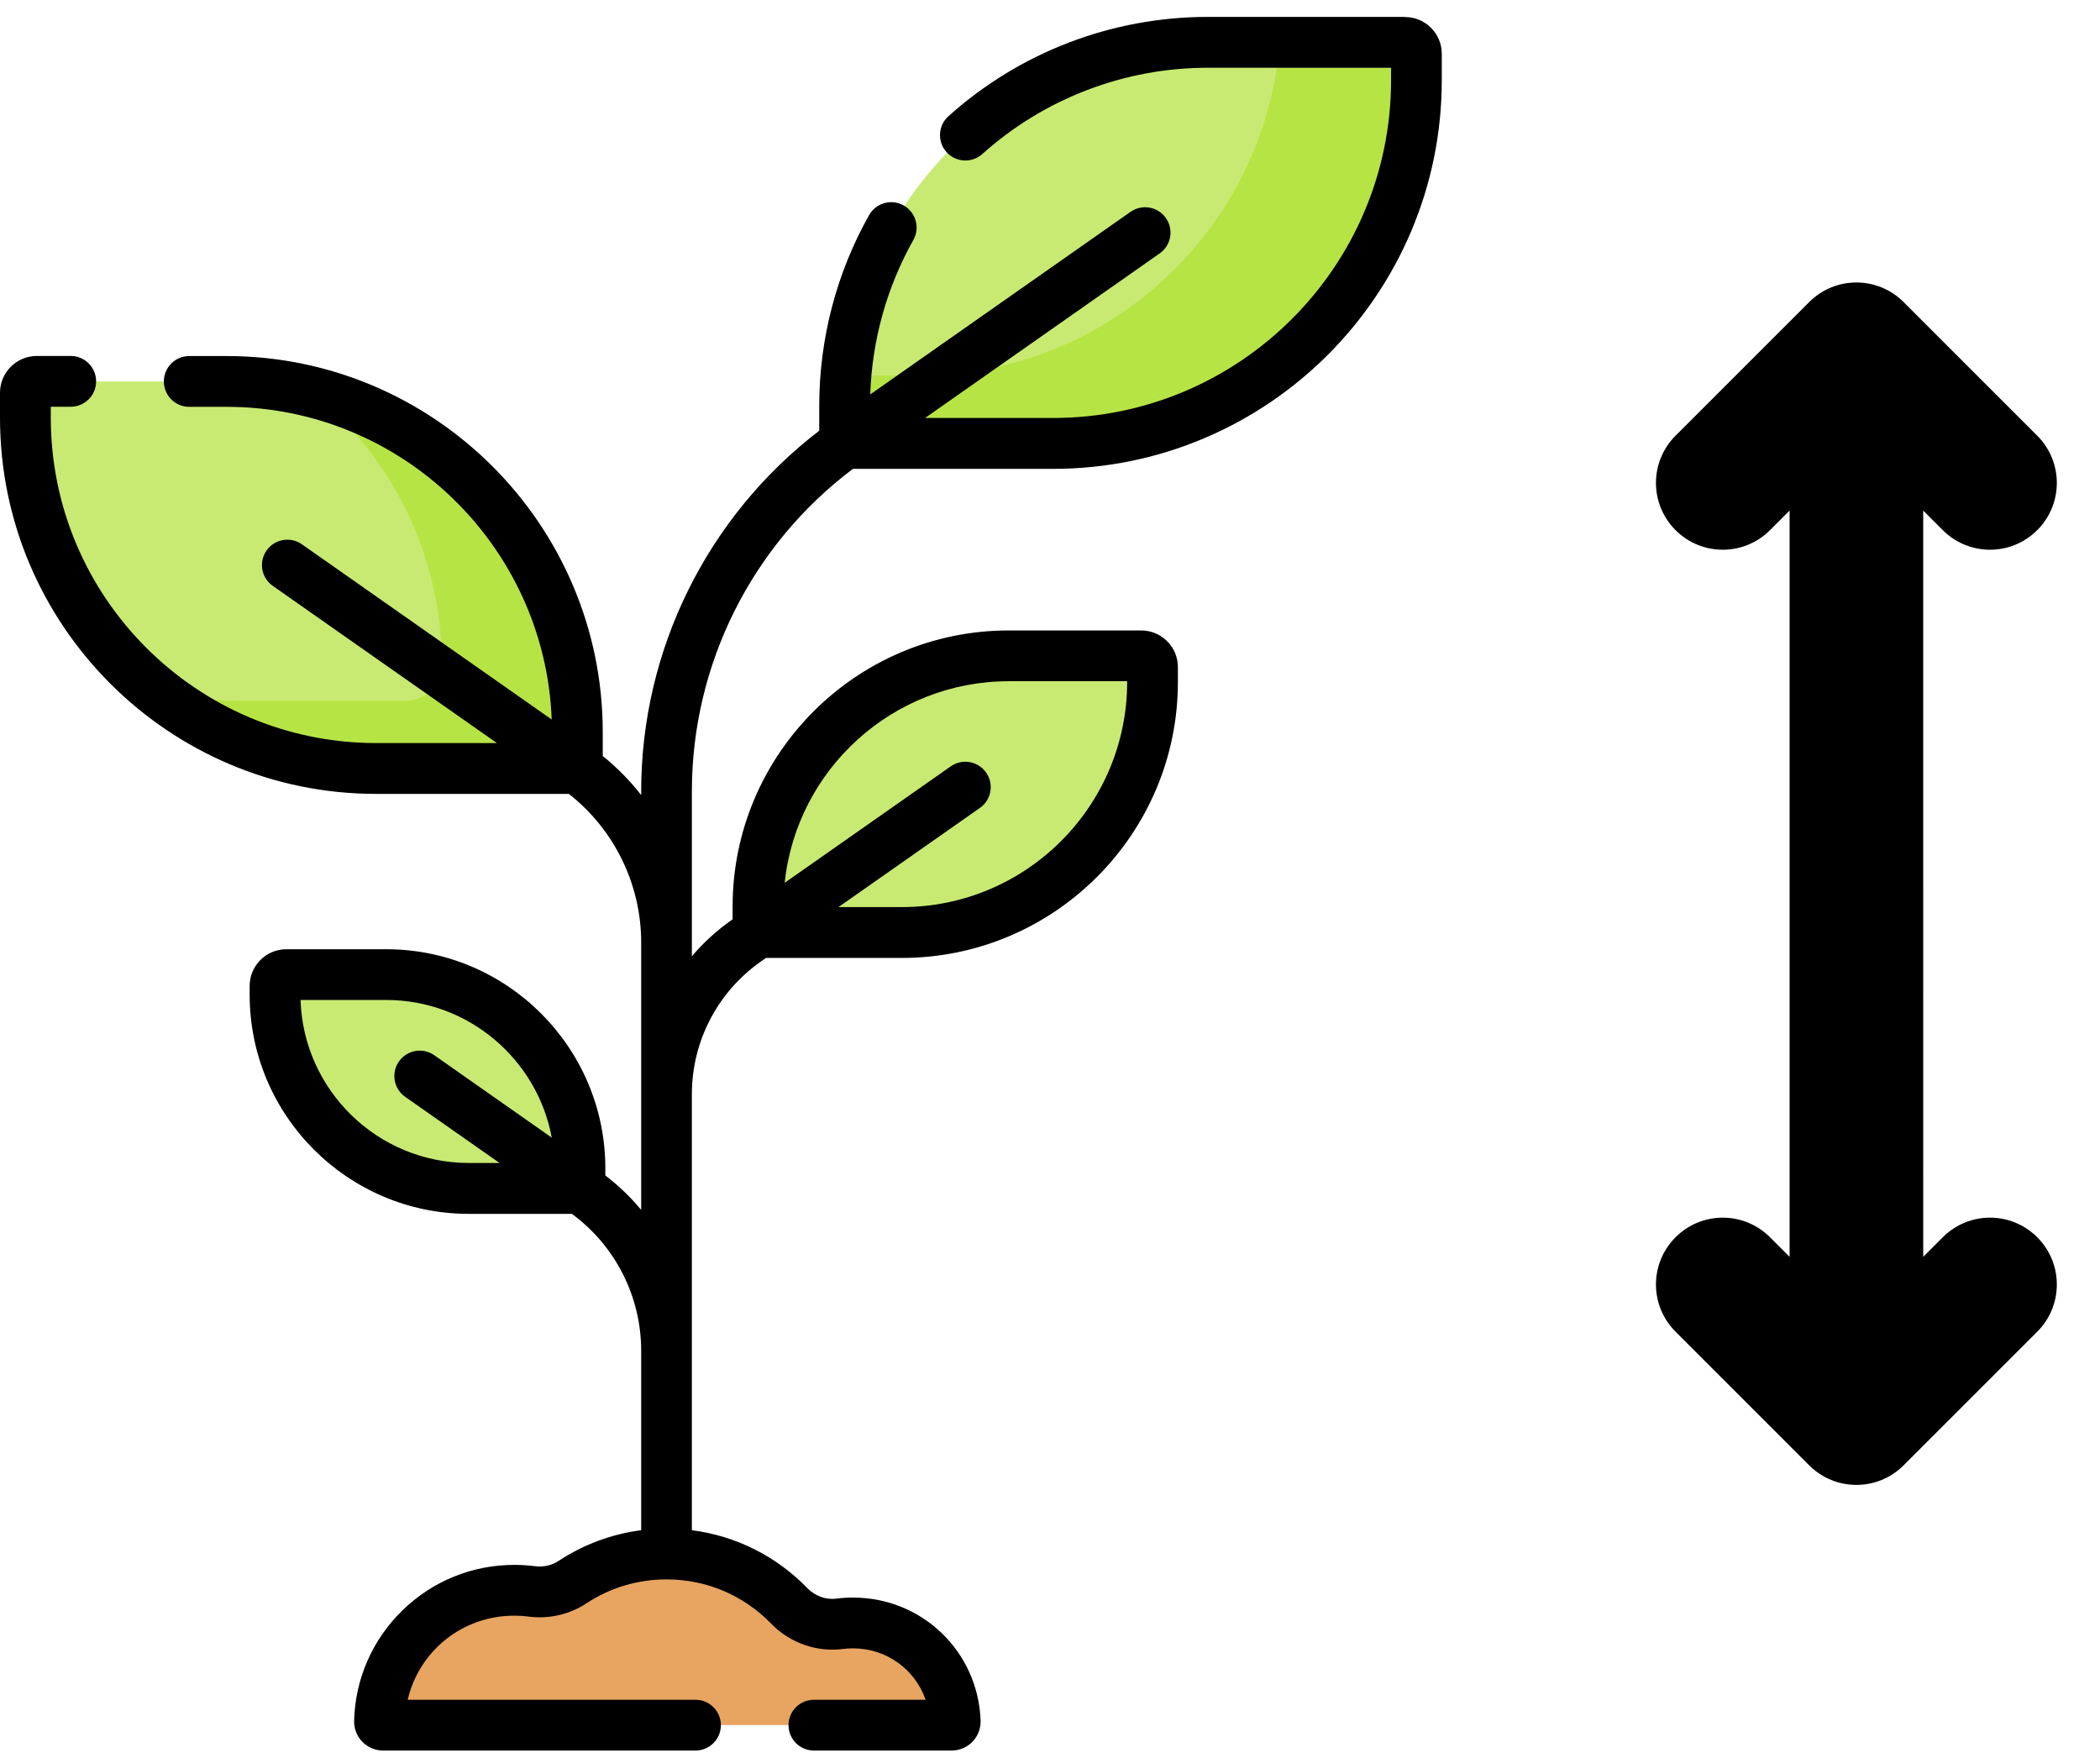
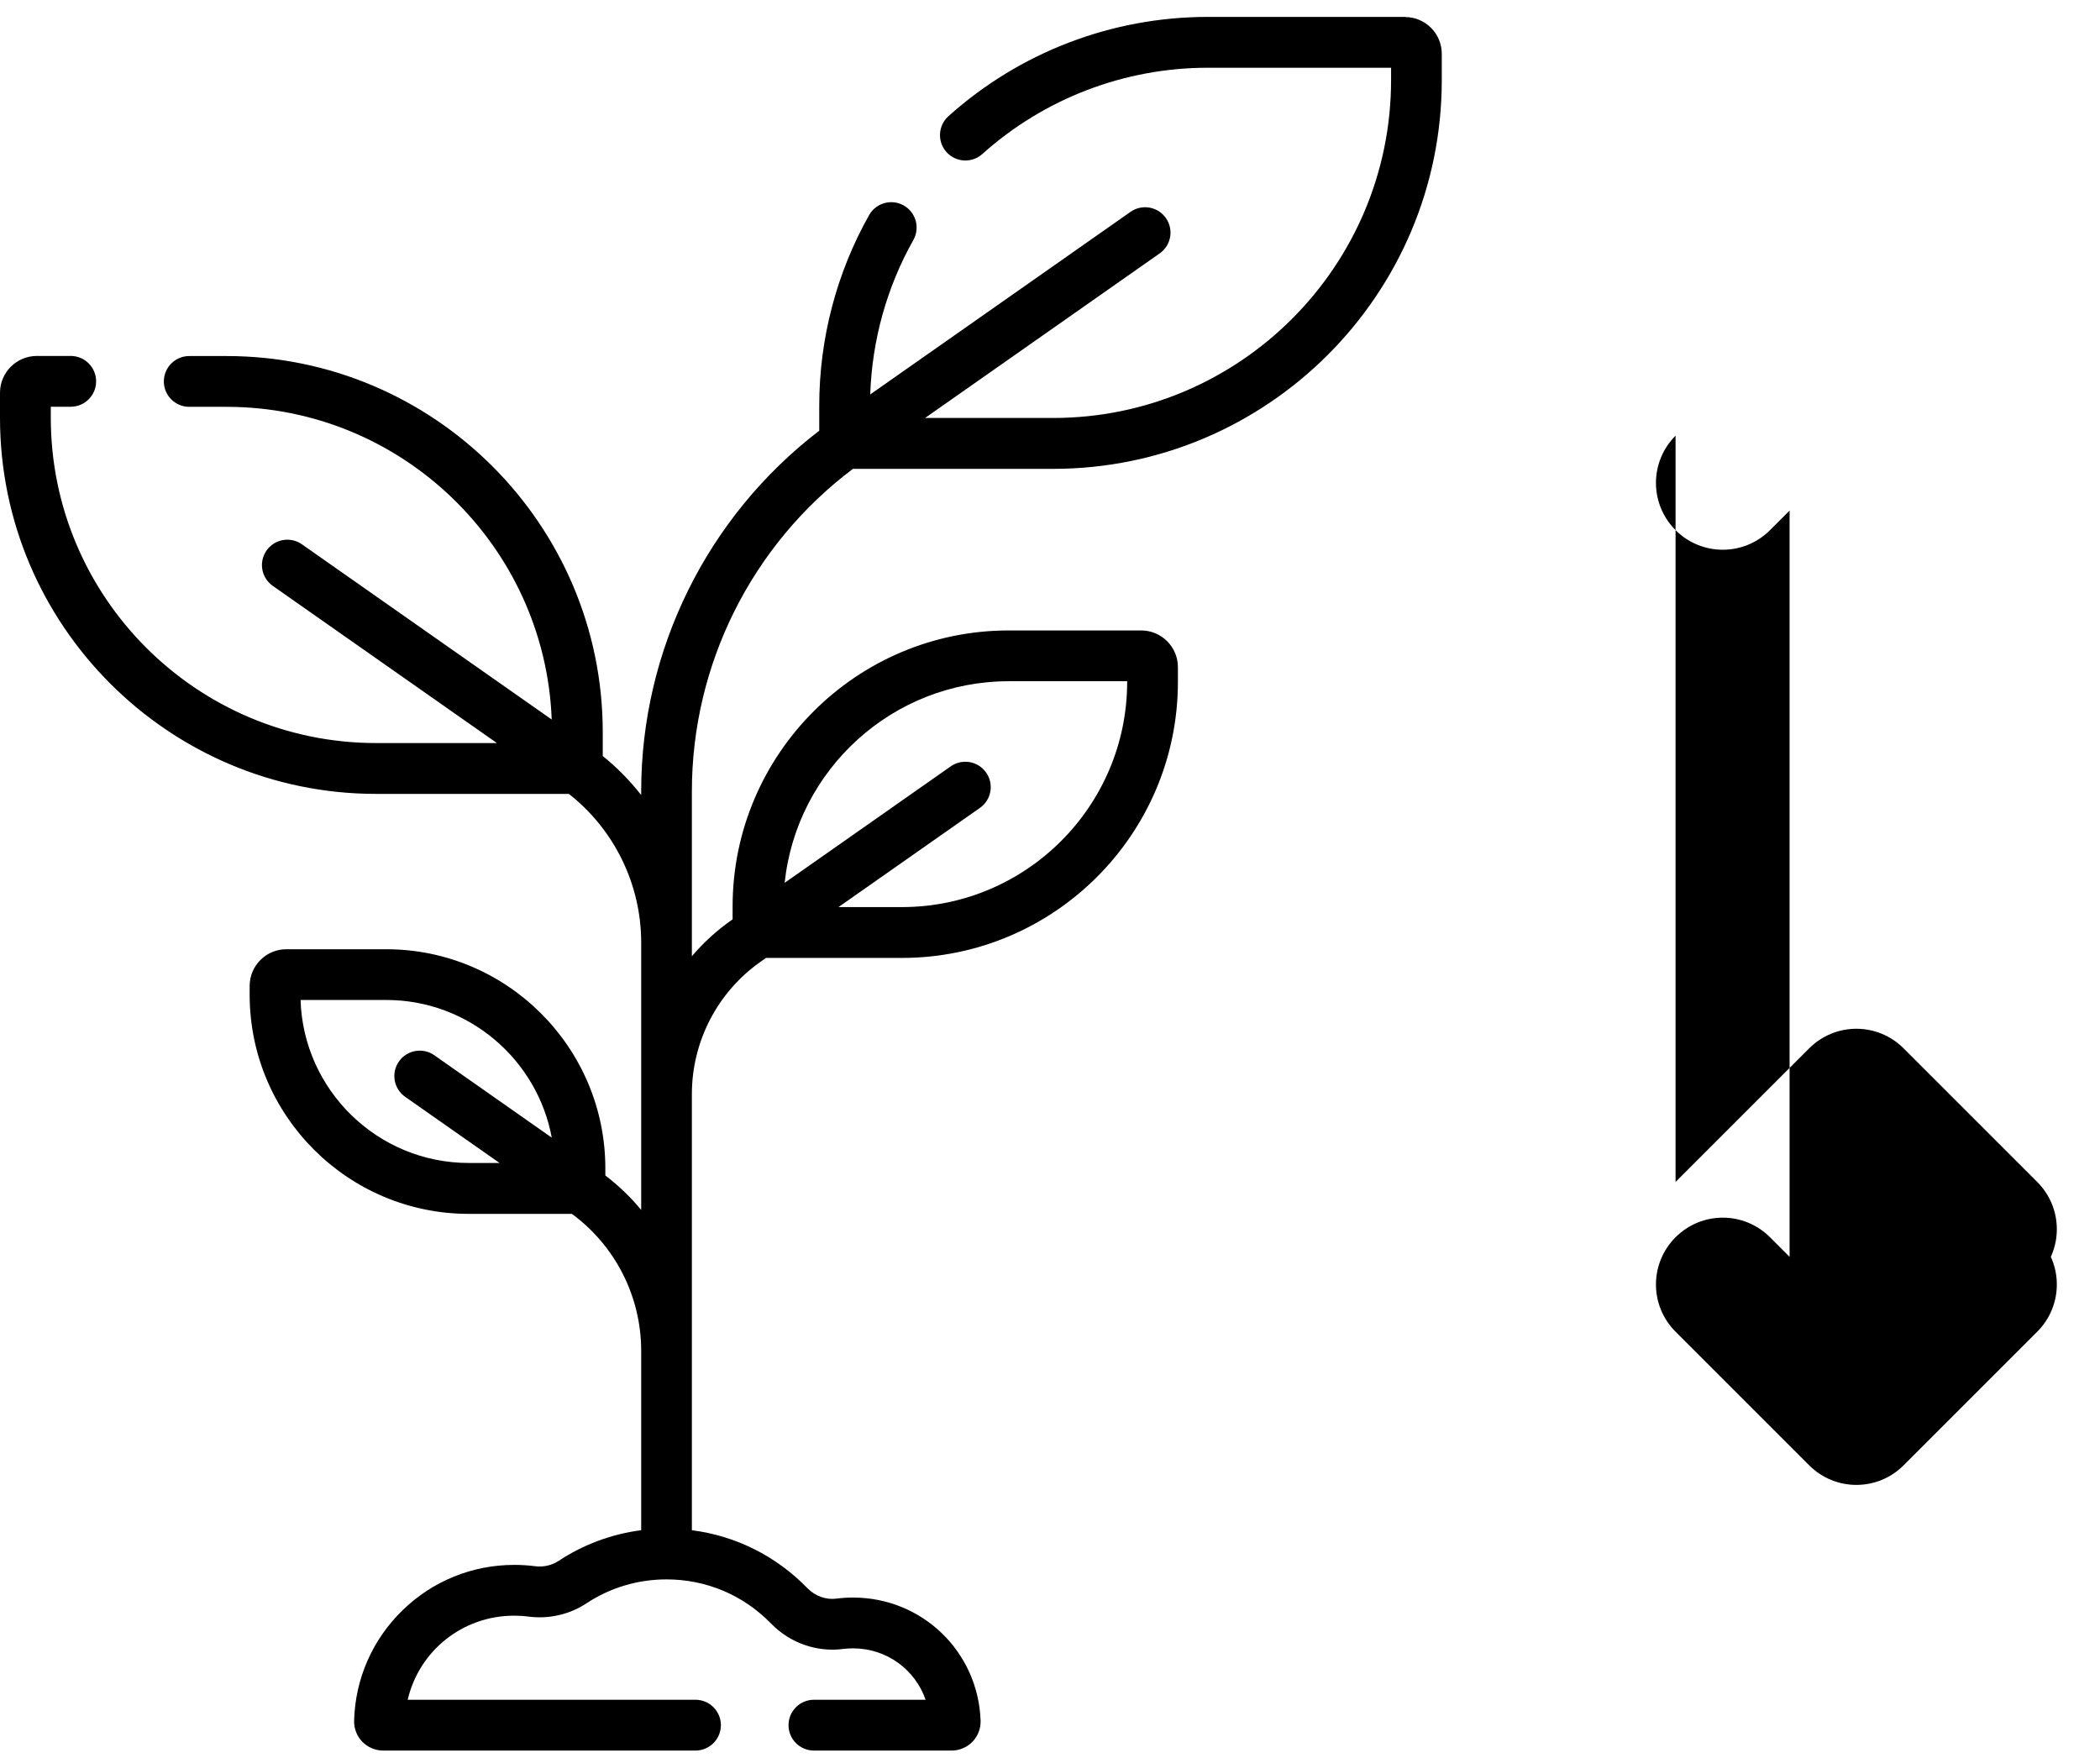
<svg xmlns="http://www.w3.org/2000/svg" width="43" height="36">
-   <path d="M21.564 9.079h-4.269v-.772c0-4.109 3.331-7.44 7.44-7.44h4.038c.128 0 .231.104.231.231v.541c0 4.109-3.331 7.44-7.44 7.44zM7.701 15.738h4.12v-.746c0-3.966-3.215-7.181-7.181-7.181H.751c-.128 0-.231.104-.231.231v.514c0 3.966 3.215 7.181 7.181 7.181h0z" fill="#c8ea73" />
-   <path d="M28.773.866h-2.567c-.312 3.822-3.513 6.826-7.415 6.826h-1.471c-.017.203-.025.407-.025.614v.772h4.269c4.109 0 7.44-3.331 7.44-7.44v-.541c0-.128-.103-.231-.231-.231h0zM6.387 8.025c1.624 1.317 2.661 3.327 2.661 5.581 0 .412-.334.746-.746.746H4.928c-.602 0-1.187-.074-1.746-.214 1.234 1.001 2.807 1.601 4.52 1.601h4.12v-.746c0-3.364-2.313-6.187-5.435-6.967z" fill="#b7e445" />
-   <path d="M18.468 19.095H15.522v-.533c0-2.835 2.298-5.133 5.133-5.133h2.714c.128 0 .231.104.231.231v.302c0 2.835-2.298 5.133-5.133 5.133zm-8.869 5.242h2.276v-.412c0-2.191-1.776-3.967-3.967-3.967H5.863c-.128 0-.231.104-.231.231v.181c0 2.191 1.776 3.967 3.967 3.967h0z" fill="#c8ea73" />
-   <path d="M17.468 33.233c-.093 0-.184.006-.273.018-.382.05-.763-.09-1.032-.367-.637-.656-1.528-1.063-2.514-1.063-.712 0-1.375.212-1.928.577-.246.162-.54.227-.833.189-.117-.015-.236-.023-.358-.023-1.5 0-2.721 1.196-2.761 2.687-.001.041.033.074.073.074H19.487c.041 0 .075-.034.073-.075-.039-1.121-.961-2.018-2.092-2.018h0z" fill="#e7a561" />
-   <path d="M28.773.346h-4.038c-1.966 0-3.854.722-5.315 2.034-.214.192-.231.521-.04.734s.521.232.734.04C21.385 2.015 23.026 1.387 24.735 1.387h3.749v.252c0 3.816-3.104 6.92-6.92 6.92h-2.622l4.804-3.37c.235-.165.292-.489.127-.724s-.489-.292-.724-.127l-5.33 3.739c.037-1.11.34-2.199.883-3.162.141-.25.052-.567-.198-.708s-.567-.052-.708.198c-.668 1.185-1.021 2.535-1.021 3.903v.512c-2.29 1.754-3.646 4.485-3.646 7.383v.078c-.229-.294-.493-.563-.787-.8v-.489c0-4.246-3.455-7.701-7.701-7.701h-.766c-.287 0-.52.233-.52.52s.233.52.52.52h.766c3.587 0 6.52 2.849 6.656 6.403l-5.115-3.588c-.235-.165-.559-.108-.724.127s-.108.559.127.724l4.59 3.219H7.701c-3.673 0-6.661-2.988-6.661-6.661v-.226h.408c.287 0 .52-.233.52-.52s-.233-.52-.52-.52H.751C.337 7.291 0 7.628 0 8.042v.514c0 4.246 3.455 7.701 7.701 7.701h3.947c.931.73 1.481 1.853 1.481 3.044v5.475c-.215-.26-.461-.497-.734-.705v-.146c0-2.474-2.013-4.487-4.487-4.487H5.863c-.414 0-.751.337-.751.751v.181c0 2.474 2.013 4.487 4.487 4.487h2.111c.89.653 1.419 1.695 1.419 2.802v3.676c-.604.078-1.182.292-1.694.63-.138.091-.309.129-.48.107-.14-.018-.283-.027-.424-.027-.861 0-1.675.331-2.291.932s-.967 1.403-.989 2.261c-.004.159.057.315.168.429s.266.18.425.18h6.397c.287 0 .52-.233.52-.52s-.233-.52-.52-.52H8.348c.232-.995 1.116-1.722 2.182-1.722.097 0 .195.006.291.019.418.054.839-.042 1.186-.271.487-.322 1.055-.491 1.641-.491.814 0 1.574.322 2.141.905.384.396.935.59 1.472.52.068-.009.137-.013.206-.013.689 0 1.273.436 1.486 1.053h-2.287c-.287 0-.52.233-.52.52s.233.52.52.52h2.82c.16 0 .316-.066.427-.181s.171-.272.166-.432c-.05-1.413-1.197-2.52-2.612-2.52-.114 0-.229.007-.341.022-.214.028-.435-.052-.592-.213-.642-.661-1.469-1.073-2.367-1.188v-8.931c0-1.079.527-2.093 1.411-2.713l.107-.075h2.781c3.117 0 5.653-2.536 5.653-5.653v-.302c0-.414-.337-.751-.751-.751h-2.714c-3.117 0-5.653 2.536-5.653 5.653v.263l-.02.014c-.305.214-.577.463-.814.741v-3.377c0-2.599 1.228-5.047 3.298-6.603h4.097c4.389 0 7.96-3.571 7.96-7.96v-.541c0-.414-.337-.751-.751-.751h0zM6.153 20.477h1.755c1.686 0 3.094 1.217 3.39 2.819l-2.405-1.687c-.235-.165-.559-.108-.724.127s-.108.559.127.724l1.933 1.355h-.629c-1.865 0-3.388-1.488-3.446-3.339h0zm14.502-6.528h2.425v.013c0 2.544-2.069 4.613-4.613 4.613h-1.298l2.896-2.031c.235-.165.292-.489.127-.724s-.489-.292-.724-.127l-3.401 2.385c.243-2.317 2.208-4.128 4.588-4.128h0zm13.654-5.027c-.535.535-.535 1.399 0 1.934s1.399.535 1.934 0l.401-.401v15.282l-.401-.401c-.535-.535-1.399-.535-1.934 0s-.535 1.399 0 1.934l2.736 2.736c.535.535 1.399.535 1.934 0l2.736-2.736c.267-.267.401-.617.401-.967s-.134-.7-.401-.967c-.535-.535-1.399-.535-1.934 0l-.401.401V10.455l.401.401c.535.535 1.399.535 1.934 0 .267-.267.401-.617.401-.967s-.134-.7-.401-.967l-2.736-2.736c-.535-.535-1.399-.535-1.934 0l-2.736 2.736z" fill="#000" />
+   <path d="M28.773.346h-4.038c-1.966 0-3.854.722-5.315 2.034-.214.192-.231.521-.04.734s.521.232.734.04C21.385 2.015 23.026 1.387 24.735 1.387h3.749v.252c0 3.816-3.104 6.92-6.92 6.92h-2.622l4.804-3.37c.235-.165.292-.489.127-.724s-.489-.292-.724-.127l-5.33 3.739c.037-1.11.34-2.199.883-3.162.141-.25.052-.567-.198-.708s-.567-.052-.708.198c-.668 1.185-1.021 2.535-1.021 3.903v.512c-2.29 1.754-3.646 4.485-3.646 7.383v.078c-.229-.294-.493-.563-.787-.8v-.489c0-4.246-3.455-7.701-7.701-7.701h-.766c-.287 0-.52.233-.52.52s.233.52.52.52h.766c3.587 0 6.52 2.849 6.656 6.403l-5.115-3.588c-.235-.165-.559-.108-.724.127s-.108.559.127.724l4.59 3.219H7.701c-3.673 0-6.661-2.988-6.661-6.661v-.226h.408c.287 0 .52-.233.52-.52s-.233-.52-.52-.52H.751C.337 7.291 0 7.628 0 8.042v.514c0 4.246 3.455 7.701 7.701 7.701h3.947c.931.73 1.481 1.853 1.481 3.044v5.475c-.215-.26-.461-.497-.734-.705v-.146c0-2.474-2.013-4.487-4.487-4.487H5.863c-.414 0-.751.337-.751.751v.181c0 2.474 2.013 4.487 4.487 4.487h2.111c.89.653 1.419 1.695 1.419 2.802v3.676c-.604.078-1.182.292-1.694.63-.138.091-.309.129-.48.107-.14-.018-.283-.027-.424-.027-.861 0-1.675.331-2.291.932s-.967 1.403-.989 2.261c-.004.159.057.315.168.429s.266.18.425.18h6.397c.287 0 .52-.233.52-.52s-.233-.52-.52-.52H8.348c.232-.995 1.116-1.722 2.182-1.722.097 0 .195.006.291.019.418.054.839-.042 1.186-.271.487-.322 1.055-.491 1.641-.491.814 0 1.574.322 2.141.905.384.396.935.59 1.472.52.068-.009.137-.013.206-.013.689 0 1.273.436 1.486 1.053h-2.287c-.287 0-.52.233-.52.52s.233.52.52.52h2.82c.16 0 .316-.066.427-.181s.171-.272.166-.432c-.05-1.413-1.197-2.52-2.612-2.52-.114 0-.229.007-.341.022-.214.028-.435-.052-.592-.213-.642-.661-1.469-1.073-2.367-1.188v-8.931c0-1.079.527-2.093 1.411-2.713l.107-.075h2.781c3.117 0 5.653-2.536 5.653-5.653v-.302c0-.414-.337-.751-.751-.751h-2.714c-3.117 0-5.653 2.536-5.653 5.653v.263l-.02.014c-.305.214-.577.463-.814.741v-3.377c0-2.599 1.228-5.047 3.298-6.603h4.097c4.389 0 7.96-3.571 7.96-7.96v-.541c0-.414-.337-.751-.751-.751h0zM6.153 20.477h1.755c1.686 0 3.094 1.217 3.39 2.819l-2.405-1.687c-.235-.165-.559-.108-.724.127s-.108.559.127.724l1.933 1.355h-.629c-1.865 0-3.388-1.488-3.446-3.339h0zm14.502-6.528h2.425v.013c0 2.544-2.069 4.613-4.613 4.613h-1.298l2.896-2.031c.235-.165.292-.489.127-.724s-.489-.292-.724-.127l-3.401 2.385c.243-2.317 2.208-4.128 4.588-4.128h0zm13.654-5.027c-.535.535-.535 1.399 0 1.934s1.399.535 1.934 0l.401-.401v15.282l-.401-.401c-.535-.535-1.399-.535-1.934 0s-.535 1.399 0 1.934l2.736 2.736c.535.535 1.399.535 1.934 0l2.736-2.736c.267-.267.401-.617.401-.967s-.134-.7-.401-.967c-.535-.535-1.399-.535-1.934 0l-.401.401l.401.401c.535.535 1.399.535 1.934 0 .267-.267.401-.617.401-.967s-.134-.7-.401-.967l-2.736-2.736c-.535-.535-1.399-.535-1.934 0l-2.736 2.736z" fill="#000" />
</svg>